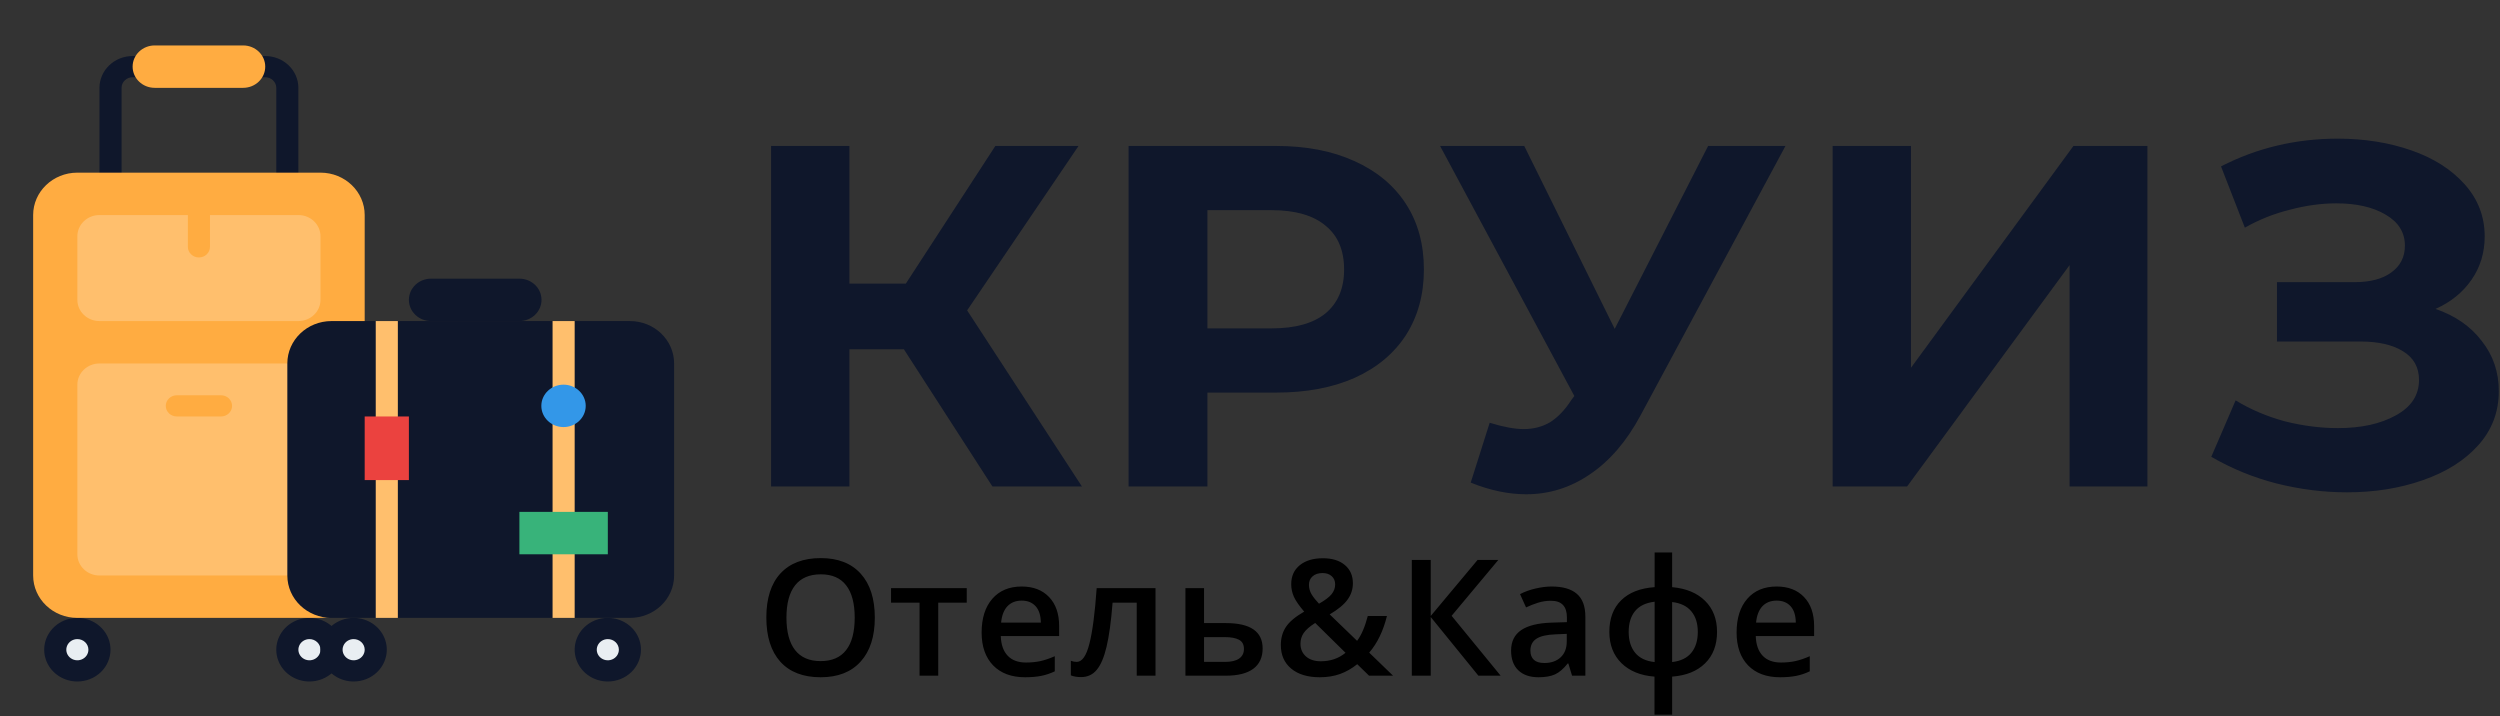
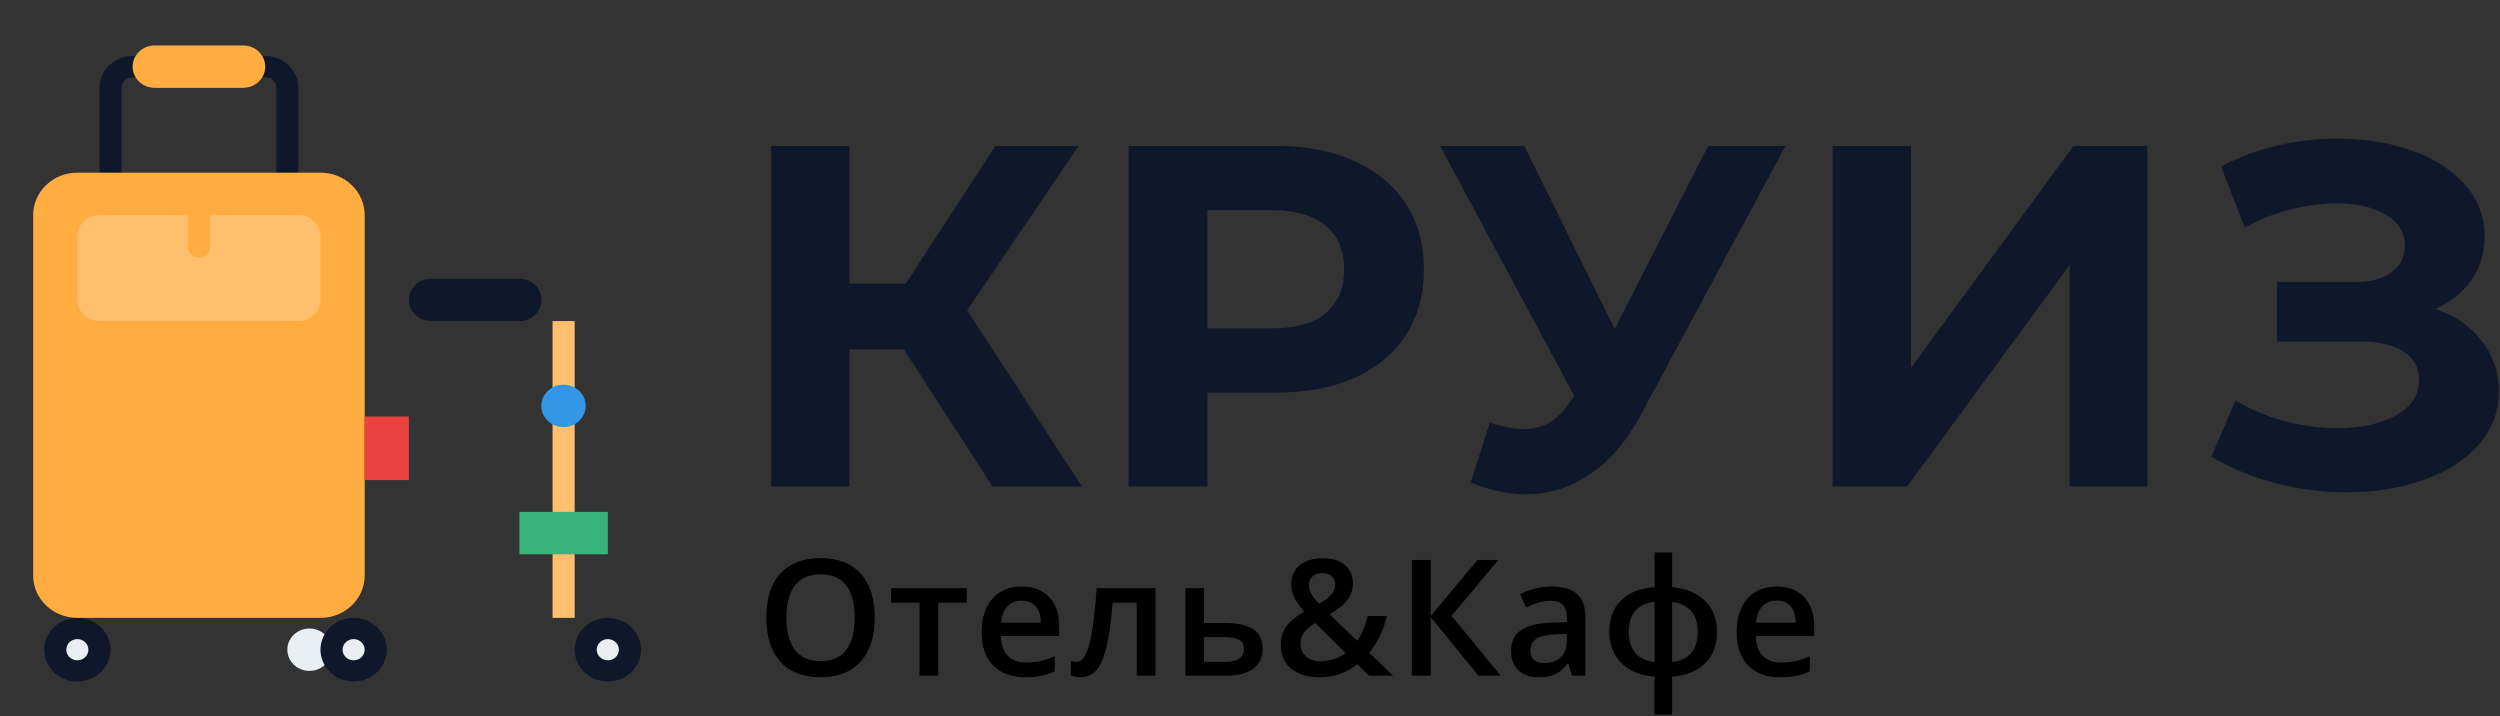
<svg xmlns="http://www.w3.org/2000/svg" width="185" height="53" viewBox="0 0 185 53" fill="none">
  <rect x="0" y="0" width="185" height="53" fill="#333333" stroke="none" />
  <rect width="185" height="53" />
  <path d="M66.888 25.848H62.856V36H57.06V10.8H62.856V20.988H67.032L73.656 10.8H79.812L71.568 22.968L80.064 36H73.44L66.888 25.848ZM94.424 10.8C96.656 10.8 98.588 11.172 100.22 11.916C101.876 12.66 103.148 13.716 104.036 15.084C104.924 16.452 105.368 18.072 105.368 19.944C105.368 21.792 104.924 23.412 104.036 24.804C103.148 26.172 101.876 27.228 100.22 27.972C98.588 28.692 96.656 29.052 94.424 29.052H89.348V36H83.516V10.8H94.424ZM94.1 24.3C95.852 24.3 97.184 23.928 98.096 23.184C99.008 22.416 99.464 21.336 99.464 19.944C99.464 18.528 99.008 17.448 98.096 16.704C97.184 15.936 95.852 15.552 94.1 15.552H89.348V24.3H94.1ZM132.125 10.8L121.397 30.744C120.365 32.664 119.117 34.116 117.653 35.1C116.213 36.084 114.641 36.576 112.937 36.576C111.617 36.576 110.249 36.288 108.833 35.712L110.237 31.284C111.245 31.596 112.085 31.752 112.757 31.752C113.477 31.752 114.125 31.584 114.701 31.248C115.277 30.888 115.805 30.336 116.285 29.592L116.501 29.304L106.565 10.8H112.793L119.489 24.336L126.401 10.8H132.125ZM135.616 10.8H141.412V27.216L153.436 10.8H158.908V36H153.148V19.62L141.124 36H135.616V10.8ZM180.231 22.86C181.695 23.364 182.835 24.156 183.651 25.236C184.491 26.292 184.911 27.528 184.911 28.944C184.911 30.48 184.407 31.812 183.399 32.94C182.391 34.068 181.023 34.932 179.295 35.532C177.591 36.132 175.719 36.432 173.679 36.432C171.951 36.432 170.223 36.216 168.495 35.784C166.791 35.352 165.171 34.692 163.635 33.804L165.435 29.628C166.539 30.3 167.751 30.816 169.071 31.176C170.415 31.512 171.723 31.68 172.995 31.68C174.723 31.68 176.151 31.368 177.279 30.744C178.431 30.12 179.007 29.244 179.007 28.116C179.007 27.18 178.611 26.472 177.819 25.992C177.051 25.512 175.995 25.272 174.651 25.272H168.495V20.88H174.219C175.395 20.88 176.307 20.64 176.955 20.16C177.627 19.68 177.963 19.02 177.963 18.18C177.963 17.196 177.483 16.428 176.523 15.876C175.587 15.324 174.375 15.048 172.887 15.048C171.783 15.048 170.643 15.204 169.467 15.516C168.291 15.804 167.175 16.248 166.119 16.848L164.355 12.312C167.019 10.944 169.899 10.26 172.995 10.26C174.963 10.26 176.775 10.548 178.431 11.124C180.087 11.7 181.407 12.54 182.391 13.644C183.375 14.748 183.867 16.032 183.867 17.496C183.867 18.696 183.543 19.764 182.895 20.7C182.247 21.636 181.359 22.356 180.231 22.86Z" fill="#0F172B" />
  <path d="M64.736 45.705C64.736 47.1 64.387 48.184 63.688 48.957C62.992 49.73 62.006 50.117 60.728 50.117C59.435 50.117 58.441 49.734 57.746 48.969C57.055 48.199 56.709 47.107 56.709 45.693C56.709 44.279 57.057 43.193 57.752 42.435C58.451 41.678 59.447 41.299 60.74 41.299C62.014 41.299 62.998 41.684 63.693 42.453C64.389 43.223 64.736 44.307 64.736 45.705ZM58.197 45.705C58.197 46.76 58.41 47.56 58.836 48.107C59.262 48.65 59.893 48.922 60.728 48.922C61.56 48.922 62.188 48.652 62.609 48.113C63.035 47.574 63.248 46.772 63.248 45.705C63.248 44.654 63.037 43.857 62.615 43.315C62.197 42.772 61.572 42.5 60.74 42.5C59.9 42.5 59.266 42.772 58.836 43.315C58.41 43.857 58.197 44.654 58.197 45.705ZM71.539 43.52V44.598H69.43V50H68.047V44.598H65.937V43.52H71.539ZM75.857 50.117C74.849 50.117 74.06 49.824 73.49 49.238C72.923 48.648 72.64 47.838 72.64 46.807C72.64 45.748 72.904 44.916 73.431 44.31C73.959 43.705 74.683 43.402 75.605 43.402C76.46 43.402 77.136 43.662 77.632 44.182C78.128 44.701 78.376 45.416 78.376 46.326V47.07H74.058C74.078 47.699 74.248 48.184 74.568 48.523C74.888 48.859 75.339 49.027 75.921 49.027C76.304 49.027 76.66 48.992 76.988 48.922C77.32 48.848 77.675 48.727 78.054 48.559V49.678C77.718 49.838 77.378 49.951 77.035 50.018C76.691 50.084 76.298 50.117 75.857 50.117ZM75.605 44.445C75.168 44.445 74.816 44.584 74.55 44.861C74.289 45.139 74.132 45.543 74.082 46.074H77.023C77.015 45.539 76.886 45.135 76.636 44.861C76.386 44.584 76.043 44.445 75.605 44.445ZM85.507 50H84.118V44.598H82.331C82.222 45.988 82.073 47.074 81.886 47.855C81.702 48.637 81.46 49.207 81.159 49.566C80.863 49.926 80.476 50.105 79.999 50.105C79.698 50.105 79.447 50.062 79.243 49.977V48.898C79.388 48.953 79.532 48.98 79.677 48.98C80.076 48.98 80.388 48.533 80.615 47.639C80.845 46.74 81.025 45.367 81.154 43.52H85.507V50ZM89.099 46.109H90.722C92.53 46.109 93.435 46.734 93.435 47.984C93.435 48.645 93.204 49.147 92.743 49.49C92.282 49.83 91.608 50 90.722 50H87.722V43.52H89.099V46.109ZM92.052 48.02C92.052 47.695 91.929 47.469 91.683 47.34C91.437 47.211 91.089 47.147 90.64 47.147H89.099V48.98H90.663C91.116 48.98 91.46 48.898 91.694 48.734C91.933 48.57 92.052 48.332 92.052 48.02ZM96.862 43.279C96.862 43.525 96.927 43.758 97.055 43.977C97.188 44.195 97.372 44.428 97.606 44.674C98.048 44.424 98.356 44.191 98.532 43.977C98.712 43.758 98.802 43.514 98.802 43.244C98.802 42.99 98.716 42.787 98.544 42.635C98.376 42.482 98.151 42.406 97.87 42.406C97.561 42.406 97.315 42.486 97.132 42.647C96.952 42.803 96.862 43.014 96.862 43.279ZM97.735 48.934C98.45 48.934 99.061 48.725 99.569 48.307L97.325 46.098C96.911 46.363 96.626 46.613 96.469 46.848C96.313 47.078 96.235 47.342 96.235 47.639C96.235 48.022 96.37 48.334 96.639 48.576C96.913 48.815 97.278 48.934 97.735 48.934ZM94.782 47.732C94.782 47.221 94.907 46.775 95.157 46.397C95.407 46.014 95.858 45.635 96.51 45.26C96.139 44.826 95.885 44.461 95.749 44.164C95.616 43.863 95.55 43.553 95.55 43.232C95.55 42.639 95.76 42.17 96.182 41.826C96.608 41.482 97.178 41.31 97.893 41.31C98.585 41.31 99.128 41.478 99.522 41.815C99.917 42.147 100.114 42.596 100.114 43.162C100.114 43.607 99.981 44.012 99.716 44.375C99.454 44.738 99.014 45.102 98.397 45.465L100.425 47.422C100.741 47.004 101.005 46.391 101.216 45.582H102.634C102.36 46.691 101.923 47.596 101.321 48.295L103.085 50H101.309L100.436 49.15C100.038 49.471 99.612 49.713 99.159 49.877C98.71 50.037 98.212 50.117 97.665 50.117C96.766 50.117 96.061 49.904 95.55 49.478C95.038 49.053 94.782 48.471 94.782 47.732ZM111.047 50H109.401L105.874 45.658V50H104.473V41.434H105.874V45.582L109.342 41.434H110.877L107.42 45.57L111.047 50ZM116.332 50L116.057 49.098H116.01C115.698 49.492 115.383 49.762 115.067 49.906C114.75 50.047 114.344 50.117 113.848 50.117C113.211 50.117 112.713 49.945 112.354 49.602C111.998 49.258 111.821 48.772 111.821 48.143C111.821 47.475 112.069 46.971 112.565 46.631C113.061 46.291 113.817 46.105 114.832 46.074L115.951 46.039V45.693C115.951 45.279 115.854 44.971 115.659 44.768C115.467 44.56 115.168 44.457 114.762 44.457C114.43 44.457 114.112 44.506 113.807 44.603C113.502 44.701 113.209 44.816 112.928 44.949L112.483 43.965C112.834 43.781 113.219 43.643 113.637 43.549C114.055 43.451 114.45 43.402 114.821 43.402C115.645 43.402 116.266 43.582 116.684 43.941C117.106 44.301 117.317 44.865 117.317 45.635V50H116.332ZM114.282 49.062C114.782 49.062 115.182 48.924 115.483 48.647C115.787 48.365 115.94 47.973 115.94 47.469V46.906L115.108 46.941C114.459 46.965 113.987 47.074 113.69 47.27C113.397 47.461 113.25 47.756 113.25 48.154C113.25 48.443 113.336 48.668 113.508 48.828C113.68 48.984 113.938 49.062 114.282 49.062ZM127.061 46.76C127.061 47.732 126.766 48.508 126.176 49.086C125.59 49.664 124.777 49.992 123.738 50.07V52.883H122.432V50.07C121.404 49.992 120.59 49.66 119.988 49.074C119.391 48.484 119.092 47.713 119.092 46.76C119.092 45.772 119.383 44.992 119.965 44.422C120.547 43.848 121.373 43.523 122.443 43.449V40.883H123.738V43.449C124.777 43.543 125.59 43.881 126.176 44.463C126.766 45.045 127.061 45.81 127.061 46.76ZM120.522 46.76C120.522 47.4 120.682 47.916 121.002 48.307C121.322 48.697 121.803 48.926 122.443 48.992V44.527C121.799 44.602 121.316 44.832 120.996 45.219C120.68 45.605 120.522 46.119 120.522 46.76ZM125.637 46.76C125.637 46.127 125.477 45.619 125.156 45.236C124.84 44.853 124.367 44.625 123.738 44.551V48.992C124.375 48.918 124.85 48.688 125.162 48.301C125.479 47.91 125.637 47.397 125.637 46.76ZM131.724 50.117C130.717 50.117 129.928 49.824 129.357 49.238C128.791 48.648 128.508 47.838 128.508 46.807C128.508 45.748 128.771 44.916 129.299 44.31C129.826 43.705 130.551 43.402 131.473 43.402C132.328 43.402 133.004 43.662 133.5 44.182C133.996 44.701 134.244 45.416 134.244 46.326V47.07H129.926C129.945 47.699 130.115 48.184 130.435 48.523C130.756 48.859 131.207 49.027 131.789 49.027C132.172 49.027 132.527 48.992 132.855 48.922C133.187 48.848 133.543 48.727 133.922 48.559V49.678C133.586 49.838 133.246 49.951 132.902 50.018C132.558 50.084 132.166 50.117 131.724 50.117ZM131.473 44.445C131.035 44.445 130.683 44.584 130.418 44.861C130.156 45.139 130 45.543 129.949 46.074H132.89C132.883 45.539 132.754 45.135 132.504 44.861C132.254 44.584 131.91 44.445 131.473 44.445Z" fill="black" />
  <path d="M21.263 13.56C21.046 13.56 20.838 13.478 20.684 13.331C20.531 13.184 20.445 12.984 20.445 12.776V6.5C20.445 6.292 20.358 6.093 20.205 5.946C20.052 5.798 19.844 5.716 19.627 5.716H9.814C9.597 5.716 9.389 5.798 9.236 5.946C9.082 6.093 8.996 6.292 8.996 6.5V12.776C8.996 12.984 8.91 13.184 8.756 13.331C8.603 13.478 8.395 13.56 8.178 13.56C7.961 13.56 7.753 13.478 7.6 13.331C7.446 13.184 7.36 12.984 7.36 12.776V6.5C7.361 5.876 7.62 5.278 8.08 4.837C8.539 4.395 9.163 4.147 9.814 4.147H19.627C20.277 4.147 20.901 4.395 21.361 4.837C21.821 5.278 22.08 5.876 22.08 6.5V12.776C22.08 12.984 21.994 13.184 21.841 13.331C21.688 13.478 21.48 13.56 21.263 13.56Z" fill="#0F172B" />
  <path d="M17.991 3.362H11.449C10.546 3.362 9.814 4.065 9.814 4.931C9.814 5.798 10.546 6.5 11.449 6.5H17.991C18.895 6.5 19.627 5.798 19.627 4.931C19.627 4.065 18.895 3.362 17.991 3.362Z" fill="#FFAC41" />
  <path d="M22.898 49.647C23.802 49.647 24.534 48.944 24.534 48.078C24.534 47.211 23.802 46.509 22.898 46.509C21.995 46.509 21.263 47.211 21.263 48.078C21.263 48.944 21.995 49.647 22.898 49.647Z" fill="#E9EEF2" />
-   <path d="M22.898 50.431C22.413 50.431 21.939 50.293 21.535 50.034C21.132 49.776 20.817 49.408 20.631 48.978C20.446 48.548 20.397 48.075 20.492 47.618C20.587 47.162 20.82 46.743 21.163 46.413C21.506 46.084 21.944 45.86 22.419 45.769C22.895 45.679 23.389 45.725 23.837 45.903C24.285 46.081 24.669 46.383 24.938 46.77C25.208 47.157 25.352 47.612 25.352 48.078C25.351 48.702 25.092 49.3 24.632 49.741C24.172 50.182 23.549 50.43 22.898 50.431V50.431ZM22.898 47.293C22.736 47.293 22.578 47.339 22.444 47.425C22.309 47.511 22.204 47.634 22.143 47.777C22.081 47.921 22.064 48.078 22.096 48.231C22.128 48.383 22.206 48.523 22.32 48.632C22.434 48.742 22.58 48.817 22.739 48.847C22.897 48.877 23.062 48.862 23.211 48.802C23.361 48.743 23.488 48.642 23.578 48.513C23.668 48.384 23.716 48.233 23.716 48.078C23.716 47.87 23.63 47.67 23.476 47.523C23.323 47.376 23.115 47.293 22.898 47.293V47.293Z" fill="#0F172B" />
  <path d="M5.725 49.647C6.628 49.647 7.36 48.944 7.36 48.078C7.36 47.211 6.628 46.509 5.725 46.509C4.821 46.509 4.089 47.211 4.089 48.078C4.089 48.944 4.821 49.647 5.725 49.647Z" fill="#E9EEF2" />
  <path d="M5.725 50.431C5.239 50.431 4.765 50.293 4.362 50.034C3.958 49.776 3.644 49.408 3.458 48.978C3.272 48.548 3.224 48.075 3.318 47.618C3.413 47.162 3.647 46.743 3.99 46.413C4.333 46.084 4.77 45.86 5.246 45.769C5.722 45.679 6.215 45.725 6.663 45.903C7.112 46.081 7.495 46.383 7.764 46.77C8.034 47.157 8.178 47.612 8.178 48.078C8.177 48.702 7.918 49.3 7.459 49.741C6.999 50.182 6.375 50.43 5.725 50.431V50.431ZM5.725 47.293C5.563 47.293 5.405 47.339 5.27 47.425C5.136 47.511 5.031 47.634 4.969 47.777C4.907 47.921 4.891 48.078 4.922 48.231C4.954 48.383 5.032 48.523 5.146 48.632C5.261 48.742 5.406 48.817 5.565 48.847C5.724 48.877 5.888 48.862 6.037 48.802C6.187 48.743 6.315 48.642 6.405 48.513C6.494 48.384 6.542 48.233 6.542 48.078C6.542 47.87 6.456 47.67 6.303 47.523C6.149 47.376 5.941 47.293 5.725 47.293V47.293Z" fill="#0F172B" />
  <path d="M26.169 49.647C27.073 49.647 27.805 48.944 27.805 48.078C27.805 47.211 27.073 46.509 26.169 46.509C25.266 46.509 24.534 47.211 24.534 48.078C24.534 48.944 25.266 49.647 26.169 49.647Z" fill="#E9EEF2" />
  <path d="M26.169 50.431C25.684 50.431 25.21 50.293 24.806 50.034C24.403 49.776 24.088 49.408 23.903 48.978C23.717 48.548 23.668 48.075 23.763 47.618C23.858 47.162 24.091 46.743 24.434 46.413C24.778 46.084 25.215 45.86 25.691 45.769C26.167 45.679 26.66 45.725 27.108 45.903C27.556 46.081 27.94 46.383 28.209 46.77C28.479 47.157 28.623 47.612 28.623 48.078C28.622 48.702 28.363 49.3 27.903 49.741C27.443 50.182 26.82 50.43 26.169 50.431V50.431ZM26.169 47.293C26.008 47.293 25.849 47.339 25.715 47.425C25.581 47.511 25.476 47.634 25.414 47.777C25.352 47.921 25.336 48.078 25.367 48.231C25.399 48.383 25.477 48.523 25.591 48.632C25.706 48.742 25.851 48.817 26.01 48.847C26.168 48.877 26.333 48.862 26.482 48.802C26.632 48.743 26.759 48.642 26.849 48.513C26.939 48.384 26.987 48.233 26.987 48.078C26.987 47.87 26.901 47.67 26.747 47.523C26.594 47.376 26.386 47.293 26.169 47.293V47.293Z" fill="#0F172B" />
  <path d="M44.979 49.647C45.882 49.647 46.614 48.944 46.614 48.078C46.614 47.211 45.882 46.509 44.979 46.509C44.075 46.509 43.343 47.211 43.343 48.078C43.343 48.944 44.075 49.647 44.979 49.647Z" fill="#E9EEF2" />
  <path d="M44.979 50.431C44.493 50.431 44.019 50.293 43.616 50.034C43.212 49.776 42.898 49.408 42.712 48.978C42.526 48.548 42.478 48.075 42.572 47.618C42.667 47.162 42.901 46.743 43.244 46.413C43.587 46.084 44.024 45.86 44.5 45.769C44.976 45.679 45.469 45.725 45.917 45.903C46.366 46.081 46.749 46.383 47.019 46.77C47.288 47.157 47.432 47.612 47.432 48.078C47.431 48.702 47.172 49.3 46.713 49.741C46.253 50.182 45.629 50.43 44.979 50.431V50.431ZM44.979 47.293C44.817 47.293 44.659 47.339 44.524 47.425C44.39 47.511 44.285 47.634 44.223 47.777C44.161 47.921 44.145 48.078 44.176 48.231C44.208 48.383 44.286 48.523 44.4 48.632C44.515 48.742 44.66 48.817 44.819 48.847C44.978 48.877 45.142 48.862 45.291 48.802C45.441 48.743 45.569 48.642 45.659 48.513C45.748 48.384 45.796 48.233 45.796 48.078C45.796 47.87 45.71 47.67 45.557 47.523C45.403 47.376 45.195 47.293 44.979 47.293V47.293Z" fill="#0F172B" />
  <path d="M23.716 12.776H5.725C3.918 12.776 2.453 14.181 2.453 15.914V42.586C2.453 44.319 3.918 45.724 5.725 45.724H23.716C25.523 45.724 26.987 44.319 26.987 42.586V15.914C26.987 14.181 25.523 12.776 23.716 12.776Z" fill="#FFAC41" />
-   <path d="M22.08 26.897H7.36C6.457 26.897 5.725 27.599 5.725 28.465V41.017C5.725 41.884 6.457 42.586 7.36 42.586H22.08C22.984 42.586 23.716 41.884 23.716 41.017V28.465C23.716 27.599 22.984 26.897 22.08 26.897Z" fill="#FFBF6D" />
-   <path d="M46.614 23.759H24.534C22.727 23.759 21.263 25.163 21.263 26.897V42.586C21.263 44.319 22.727 45.724 24.534 45.724H46.614C48.421 45.724 49.885 44.319 49.885 42.586V26.897C49.885 25.163 48.421 23.759 46.614 23.759Z" fill="#0F172B" />
-   <path d="M27.805 23.759H29.441V45.724H27.805V23.759Z" fill="#FFBF6D" />
  <path d="M26.987 30.819H30.258V35.526H26.987V30.819Z" fill="#EB423F" />
  <path d="M40.89 23.759H42.525V45.724H40.89V23.759Z" fill="#FFBF6D" />
  <path d="M38.436 37.879H44.979V41.017H38.436V37.879Z" fill="#38B37A" />
  <path d="M41.701 31.603C42.608 31.603 43.343 30.901 43.343 30.035C43.343 29.168 42.608 28.465 41.701 28.465C40.794 28.465 40.059 29.168 40.059 30.035C40.059 30.901 40.794 31.603 41.701 31.603Z" fill="#3397E8" />
  <path d="M22.08 15.914H7.36C6.457 15.914 5.725 16.616 5.725 17.483V22.19C5.725 23.056 6.457 23.759 7.36 23.759H22.08C22.984 23.759 23.716 23.056 23.716 22.19V17.483C23.716 16.616 22.984 15.914 22.08 15.914Z" fill="#FFBF6D" />
  <path d="M14.72 19.052C14.503 19.052 14.295 18.969 14.142 18.822C13.989 18.675 13.902 18.475 13.902 18.267V15.914C13.902 15.706 13.989 15.506 14.142 15.359C14.295 15.212 14.503 15.129 14.72 15.129C14.937 15.129 15.145 15.212 15.299 15.359C15.452 15.506 15.538 15.706 15.538 15.914V18.267C15.538 18.475 15.452 18.675 15.299 18.822C15.145 18.969 14.937 19.052 14.72 19.052Z" fill="#FFAC41" />
  <path d="M16.356 30.819H13.085C12.868 30.819 12.66 30.736 12.506 30.589C12.353 30.442 12.267 30.242 12.267 30.035C12.267 29.826 12.353 29.627 12.506 29.48C12.66 29.333 12.868 29.25 13.085 29.25H16.356C16.573 29.25 16.781 29.333 16.934 29.48C17.087 29.627 17.174 29.826 17.174 30.035C17.174 30.242 17.087 30.442 16.934 30.589C16.781 30.736 16.573 30.819 16.356 30.819Z" fill="#FFAC41" />
  <path d="M38.436 20.621H31.894C30.991 20.621 30.258 21.323 30.258 22.19C30.258 23.056 30.991 23.759 31.894 23.759H38.436C39.34 23.759 40.072 23.056 40.072 22.19C40.072 21.323 39.34 20.621 38.436 20.621Z" fill="#0F172B" />
</svg>